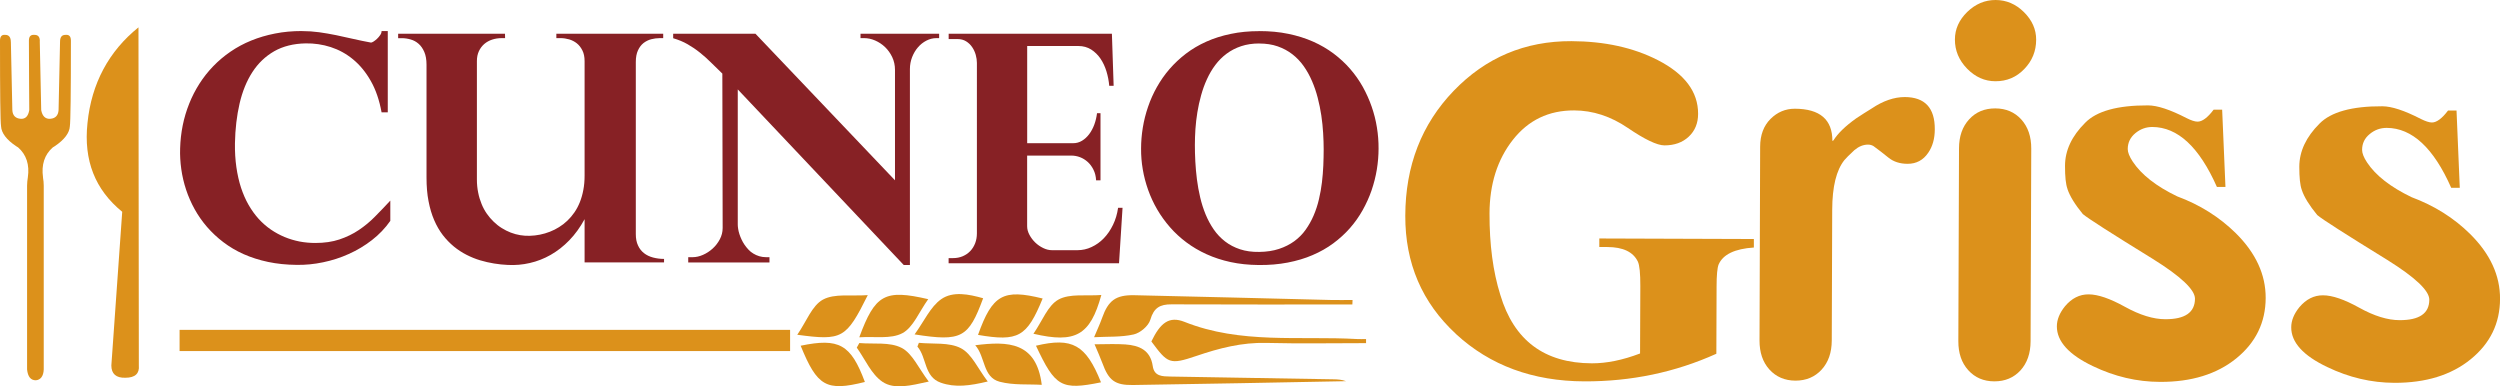
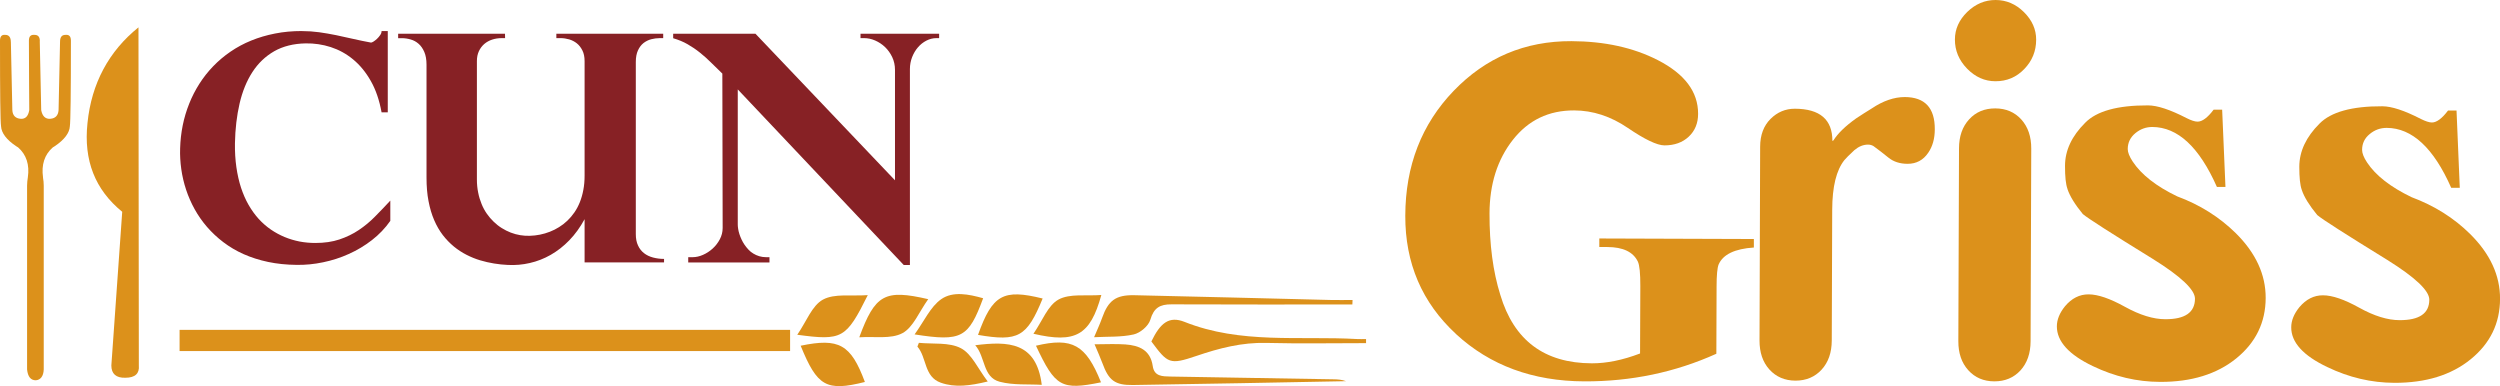
<svg xmlns="http://www.w3.org/2000/svg" id="Livello_1" data-name="Livello 1" viewBox="0 0 561.29 86.74">
  <defs>
    <style>
      .cls-1 {
        fill: #dc911b;
      }

      .cls-1, .cls-2 {
        stroke-width: 0px;
      }

      .cls-2 {
        fill: #872125;
      }
    </style>
  </defs>
  <path class="cls-2" d="m67.83,6.98c1.3,0,2.58.09,3.83.26,1.26.18,2.51.39,3.78.65,1.26.27,2.54.54,3.83.84,1.29.3,2.63.57,4.02.83.1.01.29-.06.54-.21.25-.16.52-.36.79-.61.27-.25.52-.54.73-.85.22-.3.32-.61.32-.91h1.39v18.24h-1.39c-.5-2.73-1.3-5.08-2.42-7.04-1.11-1.96-2.43-3.57-3.97-4.84-1.52-1.26-3.21-2.18-5.03-2.77-1.83-.59-3.71-.86-5.62-.83-2.73.05-5.08.64-7.06,1.76-1.98,1.14-3.61,2.69-4.9,4.68-1.29,1.99-2.25,4.35-2.88,7.06-.63,2.72-.98,5.69-1.04,8.9-.03,1.93.08,3.73.32,5.4.24,1.67.59,3.21,1.05,4.62.47,1.41,1.03,2.7,1.7,3.86.67,1.16,1.42,2.2,2.25,3.12.84.92,1.75,1.71,2.73,2.39.98.67,2.01,1.23,3.09,1.68,1.08.45,2.2.78,3.35,1.01,1.15.22,2.34.33,3.55.33,2.03,0,3.84-.26,5.42-.79,1.58-.53,3.03-1.23,4.34-2.11,1.31-.88,2.54-1.89,3.66-3.04,1.14-1.15,2.28-2.34,3.42-3.57v4.55c-1.15,1.64-2.53,3.08-4.13,4.32-1.6,1.24-3.33,2.28-5.19,3.11-1.85.84-3.78,1.46-5.78,1.87-2,.42-3.97.61-5.91.58-2.3-.02-4.44-.24-6.43-.66-1.99-.42-3.82-1.01-5.49-1.75-1.68-.75-3.19-1.65-4.56-2.69-1.37-1.04-2.58-2.18-3.66-3.42-1.07-1.24-2-2.57-2.78-3.98-.78-1.41-1.42-2.87-1.92-4.38-.5-1.51-.86-3.05-1.08-4.61-.22-1.56-.31-3.11-.26-4.66.05-1.75.24-3.47.58-5.16.34-1.69.83-3.32,1.46-4.89.62-1.57,1.39-3.06,2.29-4.47.9-1.41,1.93-2.72,3.1-3.93,1.17-1.21,2.46-2.3,3.88-3.27,1.43-.98,2.97-1.81,4.64-2.49,1.67-.68,3.45-1.21,5.35-1.58,1.9-.38,3.92-.56,6.05-.56" />
  <path class="cls-2" d="m89.4,7.57h23.98l.02.99h-.78c-.74,0-1.45.11-2.12.33-.68.22-1.26.55-1.77.98-.5.44-.91.97-1.21,1.62-.3.64-.45,1.38-.45,2.22v26.57c0,1.03.09,2.01.28,2.93.18.93.44,1.78.77,2.58.32.8.72,1.53,1.18,2.19.47.67.98,1.27,1.55,1.81.56.54,1.16,1.02,1.81,1.42.65.41,1.32.74,2.01,1.01.7.27,1.41.46,2.13.58.73.12,1.45.17,2.17.14.76-.02,1.51-.11,2.27-.26.76-.15,1.49-.37,2.21-.65.72-.28,1.41-.62,2.07-1.04.67-.41,1.29-.89,1.86-1.44.58-.55,1.11-1.17,1.59-1.87.48-.69.88-1.46,1.22-2.3.33-.84.6-1.76.78-2.75.19-.98.28-2.05.28-3.19V13.72c0-.94-.16-1.74-.49-2.39-.33-.66-.74-1.19-1.25-1.6-.51-.41-1.09-.7-1.72-.89-.64-.18-1.27-.28-1.89-.28h-.99v-.99h23.99v.99h-.8c-.63,0-1.26.09-1.9.25-.64.17-1.21.46-1.73.86-.51.41-.93.96-1.24,1.65-.32.69-.48,1.55-.48,2.59v38.66c0,.99.16,1.83.49,2.53.32.71.77,1.28,1.34,1.73.57.45,1.24.77,2.02.98.78.21,1.61.32,2.49.32v.78h-17.84v-9.7c-.99,1.82-2.13,3.4-3.43,4.74-1.29,1.33-2.69,2.42-4.18,3.27-1.49.85-3.06,1.46-4.69,1.83-1.63.38-3.28.52-4.96.43-.99-.04-2.01-.15-3.06-.32-1.05-.17-2.1-.41-3.14-.72-1.04-.31-2.06-.73-3.06-1.24-1-.51-1.95-1.13-2.84-1.86-.89-.74-1.72-1.59-2.47-2.56-.75-.98-1.4-2.1-1.94-3.36-.55-1.27-.97-2.69-1.27-4.27-.31-1.58-.45-3.33-.45-5.26V14.51c0-1.14-.17-2.09-.5-2.85-.33-.76-.75-1.37-1.28-1.83-.52-.46-1.11-.78-1.78-.97-.66-.19-1.33-.29-2.01-.29h-.8v-.99Z" />
  <path class="cls-2" d="m151.18,7.57h18.43l31.33,32.91V15.69c0-1.03-.21-1.99-.62-2.86-.41-.87-.95-1.62-1.61-2.26-.66-.63-1.41-1.12-2.23-1.48-.83-.36-1.65-.53-2.48-.53h-.8v-.99h17.65v.99h-.6c-.79,0-1.54.19-2.26.56-.72.37-1.35.87-1.9,1.51-.55.63-.98,1.37-1.31,2.21-.32.84-.49,1.72-.49,2.67v43.99h-1.38l-37.27-39.43v30.34c0,.29.03.62.09.99.06.38.15.76.28,1.16.13.4.29.8.48,1.21.19.4.41.8.67,1.18.27.39.56.75.88,1.09.32.35.69.65,1.1.89.41.25.85.45,1.32.59.47.14.98.22,1.52.22h.78v1.19h-18.24v-1.19h.99c.75,0,1.53-.17,2.32-.52.8-.35,1.52-.82,2.17-1.41s1.19-1.28,1.61-2.08c.42-.79.64-1.64.64-2.54l-.07-34.67c-.88-.85-1.73-1.67-2.54-2.48-.8-.8-1.64-1.55-2.51-2.24-.87-.7-1.79-1.32-2.75-1.87-.97-.56-2.05-1-3.24-1.35v-.99Z" />
-   <path class="cls-2" d="m212.96,7.57h36.68l.39,11.69h-.99c-.09-1.09-.3-2.17-.62-3.23-.33-1.07-.77-2.02-1.34-2.86-.57-.84-1.27-1.52-2.09-2.05-.83-.52-1.78-.79-2.87-.79h-11.5v21.82h10.32c.72,0,1.38-.18,1.99-.55.61-.37,1.14-.86,1.61-1.48.46-.62.85-1.33,1.15-2.15.3-.81.5-1.67.61-2.56h.78v15.07h-.99c-.04-.89-.24-1.68-.59-2.38-.34-.69-.77-1.27-1.29-1.74-.52-.47-1.1-.83-1.73-1.07-.64-.24-1.29-.36-1.95-.36h-9.92v15.86c0,.65.17,1.29.52,1.94.34.64.78,1.21,1.3,1.72.53.51,1.13.92,1.79,1.24.66.32,1.31.48,1.95.48h5.75c1.09,0,2.15-.23,3.16-.71,1.02-.47,1.93-1.12,2.75-1.97.81-.84,1.5-1.85,2.06-3.01.57-1.17.94-2.44,1.14-3.82h1l-.79,12.45h-38.26v-1.16h.99c.79,0,1.52-.14,2.18-.42.65-.28,1.22-.67,1.69-1.16.47-.49.83-1.08,1.1-1.76.26-.68.39-1.42.39-2.22V14.13c0-.58-.09-1.19-.26-1.81-.18-.63-.44-1.21-.8-1.73-.36-.53-.81-.97-1.36-1.31-.54-.34-1.19-.51-1.94-.51h-1.98v-1.19Z" />
-   <path class="cls-2" d="m282.74,6.98c2.33,0,4.51.2,6.51.62,2.01.41,3.85.99,5.55,1.74,1.69.75,3.23,1.65,4.62,2.69,1.38,1.04,2.62,2.18,3.71,3.44,1.09,1.25,2.04,2.6,2.84,4.03.8,1.44,1.46,2.92,1.99,4.44.53,1.53.93,3.08,1.18,4.68.26,1.59.38,3.17.37,4.72,0,1.57-.13,3.15-.39,4.73-.26,1.59-.66,3.14-1.18,4.67-.53,1.53-1.2,3.01-2,4.44-.8,1.43-1.75,2.77-2.85,4.03-1.1,1.25-2.35,2.39-3.74,3.42-1.39,1.03-2.94,1.91-4.65,2.64-1.7.74-3.56,1.29-5.58,1.68-2.02.39-4.21.58-6.57.55-2.23-.02-4.32-.24-6.26-.66-1.94-.42-3.74-1.01-5.39-1.76-1.65-.75-3.17-1.64-4.54-2.67-1.37-1.02-2.6-2.16-3.69-3.41-1.09-1.25-2.05-2.58-2.87-3.99-.82-1.41-1.49-2.87-2.03-4.38-.53-1.51-.94-3.04-1.2-4.6-.27-1.56-.39-3.12-.38-4.68,0-1.55.13-3.12.39-4.71.26-1.58.65-3.14,1.18-4.67.52-1.53,1.18-3.01,1.99-4.44s1.74-2.78,2.83-4.03c1.08-1.25,2.31-2.4,3.68-3.45,1.38-1.05,2.9-1.95,4.58-2.7,1.67-.75,3.5-1.33,5.49-1.74,1.98-.42,4.12-.62,6.42-.62m0,2.77c-1.51,0-2.87.2-4.09.61-1.21.4-2.3.97-3.27,1.69-.97.72-1.81,1.57-2.54,2.54-.73.97-1.35,2.04-1.87,3.18-.53,1.14-.96,2.35-1.31,3.61-.35,1.25-.63,2.53-.84,3.81-.21,1.28-.35,2.55-.44,3.8-.08,1.25-.12,2.44-.12,3.57s.03,2.4.1,3.71c.07,1.31.19,2.64.36,4,.17,1.36.42,2.7.73,4.03.31,1.33.72,2.61,1.22,3.83.5,1.21,1.11,2.34,1.82,3.37.71,1.03,1.56,1.93,2.54,2.69.98.76,2.11,1.35,3.38,1.77,1.27.42,2.71.62,4.31.59,1.67-.02,3.14-.25,4.44-.68,1.3-.43,2.44-1.01,3.43-1.73.99-.73,1.84-1.58,2.54-2.57s1.31-2.06,1.8-3.21c.49-1.15.89-2.35,1.18-3.61.3-1.26.53-2.53.68-3.82.15-1.28.26-2.55.31-3.8.05-1.26.08-2.45.08-3.59s-.04-2.38-.12-3.68c-.08-1.3-.21-2.62-.41-3.95-.2-1.33-.47-2.65-.81-3.97s-.77-2.58-1.29-3.77c-.52-1.2-1.13-2.31-1.86-3.34-.73-1.03-1.57-1.91-2.54-2.66-.96-.75-2.07-1.34-3.29-1.77-1.23-.43-2.62-.64-4.16-.64" />
  <path class="cls-1" d="m326.9,74.99c-7.64-7.05-11.43-15.91-11.39-26.57.03-11.19,3.65-20.52,10.85-28.01,7.2-7.48,16.01-11.21,26.45-11.17,7.44.03,13.88,1.44,19.36,4.24,6.07,3.1,9.1,7.13,9.08,12.09,0,2.1-.71,3.81-2.1,5.11-1.39,1.31-3.21,1.96-5.46,1.96-1.65-.01-4.4-1.32-8.22-3.92-3.82-2.6-7.84-3.92-12.04-3.93-5.71-.02-10.29,2.18-13.77,6.61-3.47,4.42-5.22,9.93-5.24,16.53-.02,6.98.79,13.07,2.42,18.26,3.05,10.22,9.89,15.35,20.57,15.38,3.29.01,6.9-.72,10.81-2.21l.06-15.1c.01-2.85-.17-4.69-.55-5.52-1.05-2.18-3.33-3.27-6.87-3.28h-1.79s0-1.92,0-1.92l34.7.12v1.91c-4.29.28-6.92,1.55-7.91,3.8-.3.75-.46,2.41-.46,4.96l-.05,15.09c-9.25,4.17-19.13,6.24-29.65,6.2-11.56-.04-21.16-3.58-28.8-10.62" />
  <path class="cls-1" d="m411.36,47.06l-.1,29.4c-.01,2.71-.77,4.88-2.28,6.53-1.51,1.64-3.46,2.47-5.87,2.47-2.4-.01-4.35-.85-5.85-2.5-1.5-1.66-2.23-3.84-2.22-6.54l.14-43.47c.01-2.63.79-4.71,2.33-6.25,1.54-1.53,3.36-2.29,5.46-2.29,5.64.02,8.44,2.43,8.43,7.24l.23-.12c.98-1.57,2.68-3.22,5.09-4.94,1.12-.74,2.29-1.49,3.5-2.23,2.56-1.72,5.04-2.57,7.44-2.57,4.5.02,6.76,2.43,6.73,7.24,0,2.1-.5,3.86-1.48,5.28-1.12,1.65-2.67,2.47-4.62,2.47-1.73,0-3.16-.47-4.28-1.37-1.11-.9-2.24-1.78-3.37-2.6-.37-.23-.79-.34-1.24-.34-1.05,0-2.07.41-3.04,1.22-1.21,1.13-1.96,1.87-2.26,2.25-1.81,2.25-2.72,5.96-2.74,11.14" />
  <path class="cls-1" d="m448.06,0c2.4.01,4.52.91,6.35,2.72,1.83,1.82,2.75,3.88,2.74,6.2,0,2.56-.9,4.75-2.67,6.58-1.77,1.84-3.92,2.75-6.48,2.74-2.4,0-4.52-.95-6.36-2.83-1.83-1.89-2.74-4.07-2.73-6.54,0-2.33.93-4.39,2.77-6.19,1.85-1.79,3.97-2.68,6.38-2.68m-8.38,76.56l.15-43.24c0-2.71.76-4.88,2.28-6.53,1.5-1.64,3.46-2.46,5.87-2.45,2.4.01,4.35.84,5.85,2.5,1.49,1.66,2.23,3.84,2.22,6.54l-.15,43.25c-.01,2.71-.77,4.88-2.27,6.53-1.51,1.64-3.47,2.47-5.87,2.46-2.4,0-4.35-.84-5.85-2.5-1.51-1.66-2.24-3.84-2.23-6.54" />
  <path class="cls-1" d="m464.18,42.41c-.38-1.04-.56-2.77-.55-5.18,0-3.45,1.52-6.68,4.53-9.67,2.56-2.62,7.26-3.92,14.09-3.9,2.1,0,4.99.96,8.66,2.85,1.05.53,1.87.8,2.48.8,1.05,0,2.25-.89,3.61-2.69h1.91s.74,17.35.74,17.35h-1.92c-3.96-8.95-8.78-13.43-14.49-13.46-1.43,0-2.7.46-3.83,1.4-1.13.94-1.69,2.11-1.7,3.55,0,.74.37,1.69,1.12,2.82,1.94,2.93,5.27,5.54,9.99,7.81,5.1,1.89,9.48,4.65,13.15,8.26,4.49,4.45,6.73,9.3,6.71,14.55-.02,5.49-2.22,10-6.58,13.55-4.37,3.55-10.08,5.32-17.14,5.29-5.17-.01-10.21-1.2-15.08-3.54-5.39-2.57-8.09-5.55-8.08-8.93,0-1.5.61-3,1.82-4.5,1.5-1.79,3.27-2.69,5.3-2.68,2.1,0,4.82.94,8.16,2.79,3.33,1.84,6.36,2.79,9.06,2.79,4.42.02,6.65-1.51,6.67-4.6,0-2.02-3.15-5-9.44-8.92-9.44-5.82-14.69-9.18-15.74-10.09-1.79-2.18-2.94-4.06-3.46-5.65" />
  <path class="cls-1" d="m516.78,42.61c-.38-1.06-.55-2.78-.55-5.18.01-3.46,1.53-6.68,4.54-9.68,2.57-2.61,7.26-3.92,14.1-3.89,2.1,0,4.99.96,8.66,2.85,1.05.52,1.87.79,2.48.79,1.04,0,2.26-.89,3.61-2.68h1.91s.73,17.35.73,17.35h-1.92c-3.95-8.96-8.78-13.43-14.48-13.46-1.43,0-2.7.45-3.83,1.39-1.14.93-1.7,2.12-1.7,3.55,0,.74.36,1.69,1.11,2.82,1.94,2.93,5.28,5.53,10,7.8,5.1,1.9,9.49,4.65,13.15,8.27,4.49,4.45,6.73,9.3,6.71,14.56-.02,5.49-2.21,10-6.58,13.55-4.36,3.55-10.08,5.32-17.14,5.3-5.19-.02-10.21-1.2-15.08-3.55-5.41-2.57-8.1-5.55-8.08-8.92,0-1.5.61-3.01,1.82-4.5,1.51-1.79,3.27-2.69,5.31-2.68,2.1,0,4.82.94,8.15,2.79,3.33,1.85,6.36,2.79,9.06,2.79,4.43.01,6.65-1.51,6.66-4.59,0-2.03-3.14-5-9.43-8.93-9.44-5.82-14.69-9.17-15.73-10.08-1.8-2.19-2.96-4.07-3.47-5.64" />
  <path class="cls-1" d="m2.43,9.38c0-.98-.41-1.55-1.22-1.55-.81-.09-1.21.33-1.21,1.3,0,11.85.07,18.18.24,19.25.08,1.46,1.21,3,3.41,4.46.16.08.24.16.41.25,1.86,1.63,2.61,3.9,2.19,6.74-.09.57-.17,1.22-.17,1.87v41.25c.17,1.62.81,2.43,1.96,2.43,1.05-.08,1.72-.89,1.78-2.43v-41.25c0-.65-.06-1.22-.16-1.79v-.08c-.4-2.84.33-5.11,2.2-6.74.17-.09.24-.16.41-.25,2.19-1.46,3.33-3.01,3.41-4.46.16-1.07.24-7.39.24-19.25,0-.98-.41-1.39-1.23-1.3-.87,0-1.21.57-1.21,1.55l-.33,15.34c-.08,1.22-.73,1.87-1.86,1.95-1.07.09-1.79-.57-2.04-1.95l-.32-15.34c.08-.98-.32-1.55-1.13-1.55-.9-.09-1.31.33-1.31,1.3,0,7.31.08,12.51.08,15.59-.23,1.38-.88,2.04-1.94,1.95-1.13-.08-1.8-.72-1.86-1.95l-.33-15.34Z" />
  <path class="cls-1" d="m19.64,27.65c-.89,8.36,1.71,14.95,7.8,19.9l-2.44,34.5c0,1.87,1.06,2.83,3.16,2.76,2.2,0,3.18-.97,3.01-2.76l-.08-75.91c-6.65,5.35-10.56,12.59-11.45,21.51" />
  <path class="cls-1" d="m303.63,68.36c-13.54,0-27.08.03-40.63-.03-2.55-.01-3.95.76-4.73,3.45-.4,1.39-2.27,2.98-3.75,3.31-2.82.64-5.83.45-8.88.62.71-1.69,1.32-2.98,1.79-4.31,1.39-3.92,3.05-5.21,7.27-5.12,14.69.32,29.38.71,44.08,1.07,1.63.04,3.26,0,4.89,0-.01.33-.03.67-.04,1.01" />
  <path class="cls-1" d="m245.75,77.3c2.5,0,4.72-.13,6.91.03,3.08.22,5.63,1.25,6.15,4.86.34,2.34,2.18,2.31,3.97,2.35,12.21.2,24.42.4,36.63.62.94.01,1.87.08,2.79.42-15.95.3-31.9.63-47.85.86-4.07.06-5.44-1.08-6.83-4.87-.49-1.33-1.08-2.61-1.77-4.26" />
  <path class="cls-1" d="m306.7,77.04c-7.46,0-14.92.14-22.38-.05-5.49-.14-10.59,1.18-15.73,2.93-5.99,2.03-6.4,1.72-10.09-3.26,2.02-4.17,3.98-5.77,7.45-4.39,12.59,5.02,25.78,3.12,38.74,3.85.66.04,1.34,0,2.01,0v.92Z" />
  <path class="cls-1" d="m218.96,77.51c7.4-.94,13.74-.75,14.93,8.89-2.98-.18-6.36.12-9.44-.69-3.84-1.01-3.17-5.55-5.49-8.2" />
  <path class="cls-1" d="m208.4,67.17c-2.09,2.91-3.38,6.36-5.81,7.64-2.59,1.37-6.26.69-9.67.92,3.56-9.62,5.69-10.83,15.48-8.56" />
  <path class="cls-1" d="m206.3,76.97c3.19.32,6.81-.17,9.44,1.21,2.44,1.28,3.81,4.58,6.02,7.47-4.05.97-7.32,1.41-10.54.27-3.8-1.34-3.11-5.64-5.25-8.11.11-.28.22-.55.33-.83" />
  <path class="cls-1" d="m194.18,85.76c-8.67,2.17-10.7,1-14.42-8.14,8.62-1.79,11.27-.32,14.42,8.14" />
  <path class="cls-1" d="m247.19,85.84c-8.91,1.81-10.27,1.03-14.6-8.22,8.15-1.94,11.22-.24,14.6,8.22" />
-   <path class="cls-1" d="m192.94,77.02c3.2.28,6.84-.29,9.48,1.08,2.45,1.26,3.82,4.59,6.1,7.57-4.05.89-7.72,1.85-10.39.05-2.51-1.69-3.89-5.05-5.77-7.67.19-.34.38-.69.57-1.03" />
  <path class="cls-1" d="m179,75.16c2.07-3,3.31-6.55,5.76-7.89,2.61-1.42,6.36-.74,10.07-1.01-4.86,9.76-5.72,10.26-15.83,8.9" />
  <path class="cls-1" d="m219.58,75.19c3.22-9.03,5.65-10.37,14.51-8.17-3.54,8.63-5.44,9.72-14.51,8.17" />
  <path class="cls-1" d="m205.34,75.08c2.19-3.03,3.56-6.21,5.98-7.91,2.62-1.84,6.2-1.12,9.41-.21-3.28,8.9-4.83,9.77-15.38,8.12" />
  <path class="cls-1" d="m232.02,74.94c2.01-2.9,3.23-6.36,5.62-7.68,2.54-1.4,6.19-.76,9.63-1.03-2.5,9.05-5.77,10.92-15.26,8.7" />
  <rect class="cls-1" x="40.32" y="74.06" width="137.07" height="4.76" />
</svg>